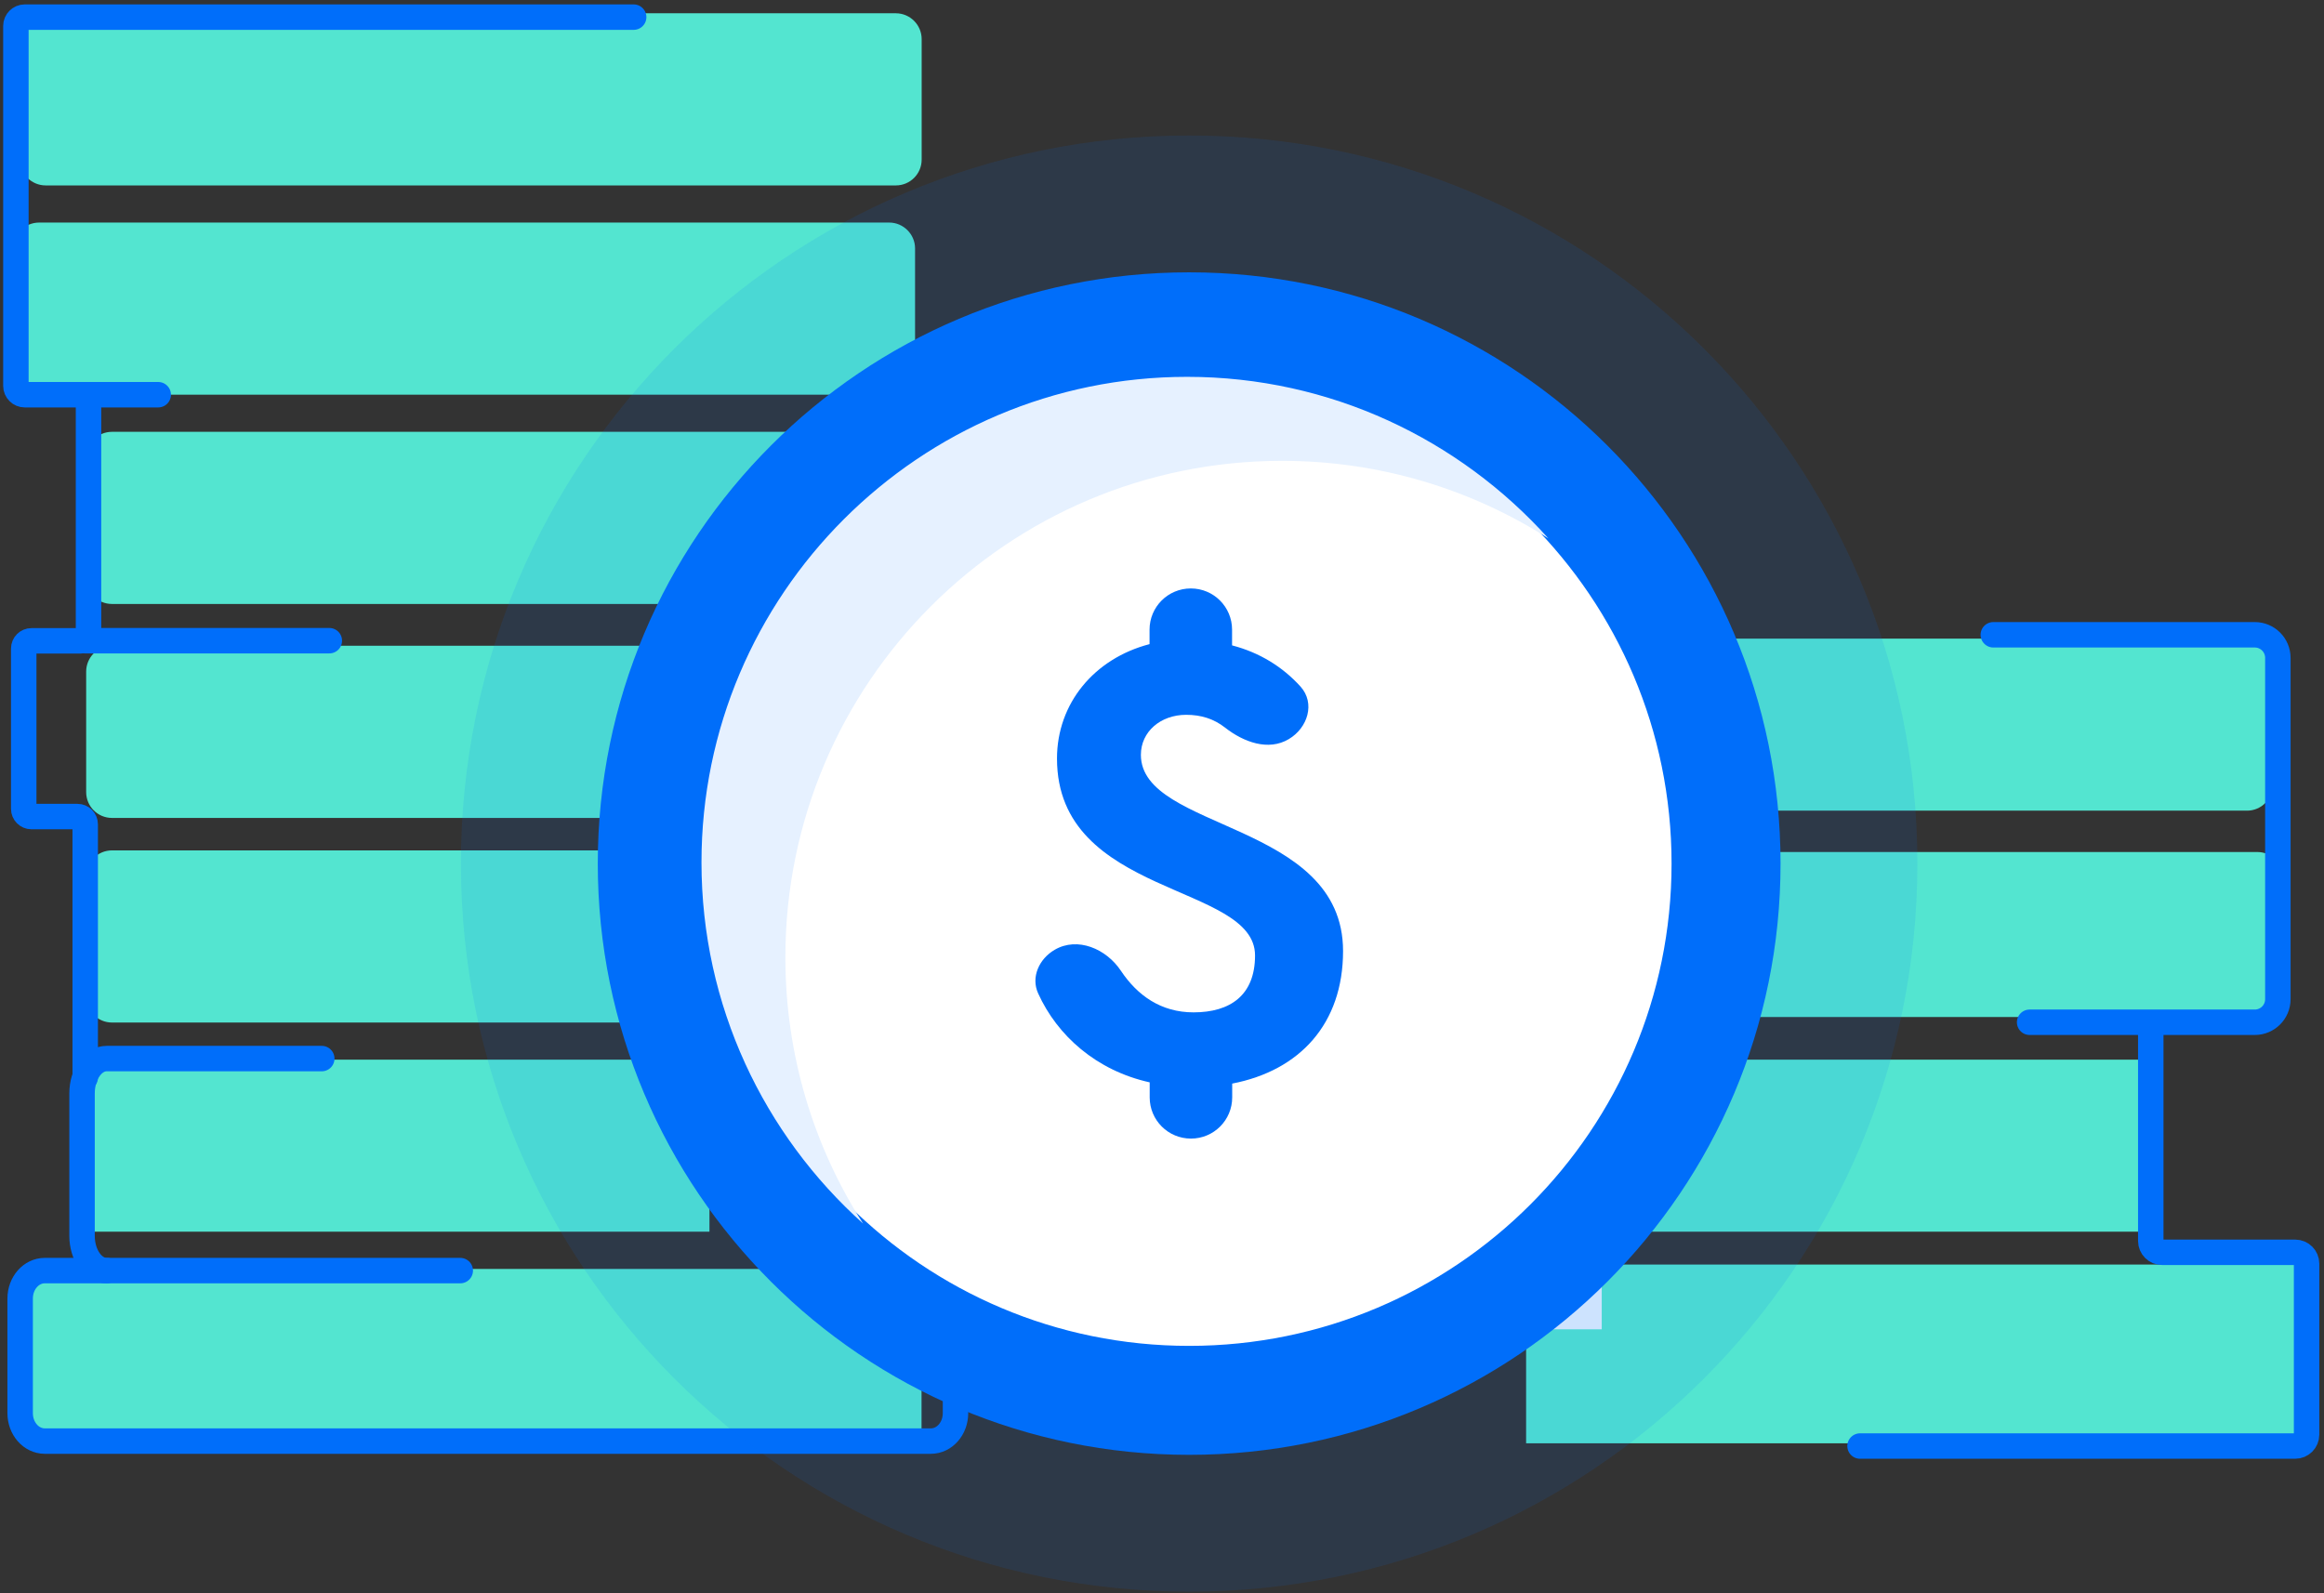
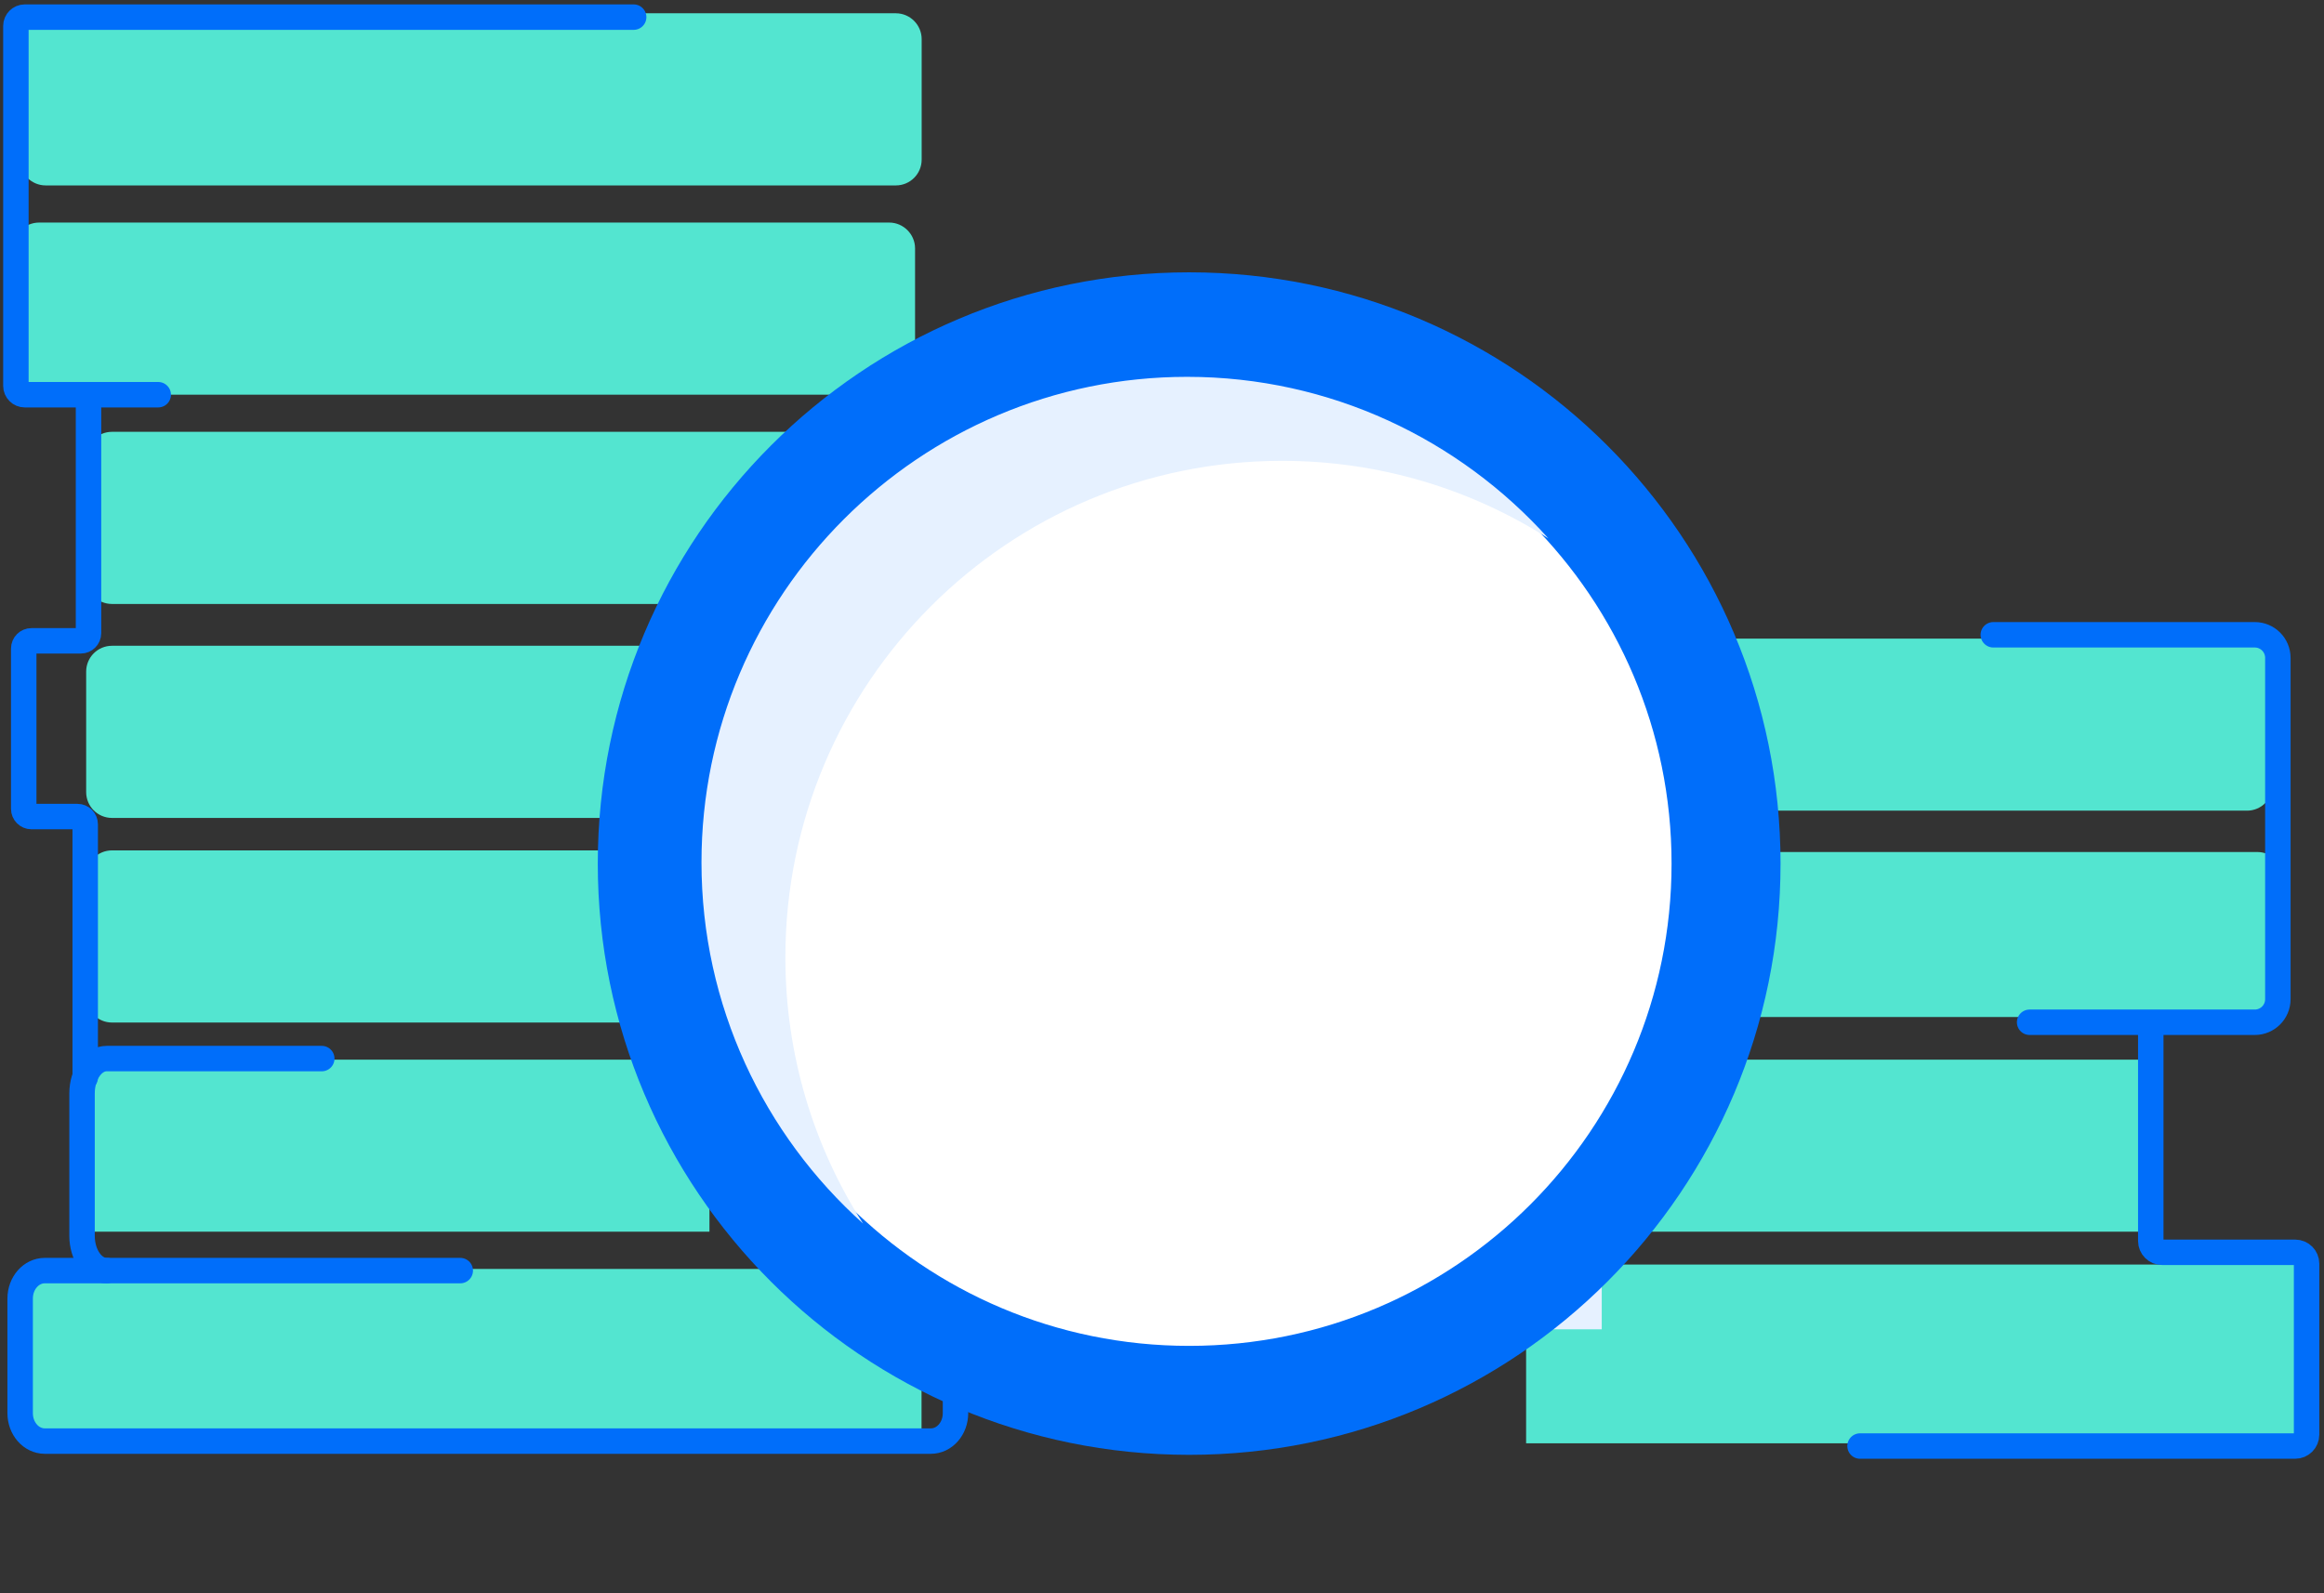
<svg xmlns="http://www.w3.org/2000/svg" width="350" height="240" viewBox="0 0 350 240" fill="none">
  <rect x="0" y="0" width="350" height="240" fill="#333333" stroke="none" />
  <path d="M144.894 128.097H16.87C14.716 128.097 12.977 129.837 12.977 131.991V150.135C12.977 152.289 14.716 154.029 16.87 154.029H144.894C147.048 154.029 148.788 152.289 148.788 150.135V131.991C148.788 129.837 147.048 128.097 144.894 128.097Z" fill="#53E5D0" />
  <path d="M144.894 97.276H16.87C14.716 97.276 12.977 99.016 12.977 101.17V119.314C12.977 121.468 14.716 123.208 16.87 123.208H144.894C147.048 123.208 148.788 121.468 148.788 119.314V101.17C148.788 99.016 147.048 97.276 144.894 97.276Z" fill="#53E5D0" />
  <path d="M133.917 33.525H5.894C3.74 33.525 2 35.265 2 37.419V55.563C2 57.717 3.74 59.457 5.894 59.457H133.917C136.071 59.457 137.811 57.717 137.811 55.563V37.419C137.811 35.285 136.051 33.525 133.917 33.525Z" fill="#53E5D0" />
  <path d="M134.911 2H6.888C4.734 2 2.994 3.74 2.994 5.894V24.038C2.994 26.192 4.734 27.932 6.888 27.932H134.911C137.066 27.932 138.805 26.192 138.805 24.038V5.894C138.805 3.761 137.066 2 134.911 2Z" fill="#53E5D0" />
  <path d="M338.41 96.2H212.831C210.698 96.2 208.979 97.92 208.979 100.053V118.259C208.979 120.393 210.698 122.112 212.831 122.112H338.41C340.544 122.112 342.263 120.393 342.263 118.259V100.053C342.263 97.92 340.544 96.2 338.41 96.2Z" fill="#53E5D0" />
  <path d="M144.894 65.047H16.87C14.716 65.047 12.977 66.787 12.977 68.941V87.085C12.977 89.239 14.716 90.979 16.87 90.979H144.894C147.048 90.979 148.788 89.239 148.788 87.085V68.941C148.788 66.787 147.048 65.047 144.894 65.047Z" fill="#53E5D0" />
  <path d="M106.845 159.622H10.988V185.533H106.845V159.622Z" fill="#53E5D0" />
  <path d="M138.785 191.146H2.994V217.058H138.785V191.146Z" fill="#53E5D0" />
  <path d="M339.982 128.344H217.037C214.949 128.344 213.266 129.994 213.266 132.04V149.504C213.266 151.55 214.949 153.199 217.037 153.199H339.982C342.071 153.199 343.754 151.55 343.754 149.504V132.04C343.754 130.013 342.05 128.344 339.982 128.344Z" fill="#53E5D0" />
  <path d="M323.457 159.622H229.381V185.533H323.457V159.622Z" fill="#53E5D0" />
  <path d="M347.897 190.484H229.836V217.41H347.897V190.484Z" fill="#53E5D0" />
  <path d="M16.084 191.394H6.743C4.692 191.394 3.035 193.279 3.035 195.599V212.873C3.035 215.193 4.692 217.077 6.743 217.077H140.193C142.243 217.077 143.9 215.193 143.9 212.873V195.599C143.9 193.279 142.243 191.394 140.193 191.394" stroke="#006EFA" stroke-width="3.832" stroke-miterlimit="10" stroke-linecap="round" />
  <path d="M48.459 159.457H16.065C14.014 159.457 12.357 161.797 12.357 164.697V186.155C12.357 189.055 14.014 191.395 16.065 191.395H69.317" stroke="#006EFA" stroke-width="3.832" stroke-miterlimit="10" stroke-linecap="round" />
  <path d="M232.944 152.868H214.303V175.424H232.944V152.868Z" fill="#E6F1FF" />
  <path d="M241.227 177.684H222.586V200.24H241.227V177.684Z" fill="#E6F1FF" />
  <path d="M226.73 152.868H206.018V173.581H226.73V152.868Z" fill="#E6F1FF" />
  <path d="M179.091 219.148C228.279 219.148 268.154 179.273 268.154 130.084C268.154 80.896 228.279 41.021 179.091 41.021C129.902 41.021 90.027 80.896 90.027 130.084C90.027 179.273 129.902 219.148 179.091 219.148Z" fill="#006EFA" />
  <g opacity="0.58">
-     <path opacity="0.19" d="M179.09 239.757C239.66 239.757 288.762 190.655 288.762 130.085C288.762 69.515 239.66 20.413 179.09 20.413C118.52 20.413 69.418 69.515 69.418 130.085C69.418 190.655 118.52 239.757 179.09 239.757Z" fill="#006EFA" />
-   </g>
+     </g>
  <path d="M179.092 204.65C220.273 204.65 253.657 171.266 253.657 130.085C253.657 88.904 220.273 55.521 179.092 55.521C137.911 55.521 104.527 88.904 104.527 130.085C104.527 171.266 137.911 204.65 179.092 204.65Z" fill="white" stroke="#006EFA" stroke-width="3.832" />
  <path d="M118.279 144.212C118.279 102.911 151.771 69.419 193.072 69.419C207.84 69.419 221.593 73.707 233.191 81.101C219.791 66.188 200.362 56.764 178.78 56.764C138.453 56.764 105.645 89.573 105.645 129.9C105.645 151.482 115.048 170.91 129.982 184.311C122.567 172.733 118.279 158.959 118.279 144.212Z" fill="#E6F1FF" />
-   <path d="M194.086 111.341C196.965 109.642 198.104 105.914 195.867 103.429C193.154 100.425 189.674 98.292 185.553 97.215V94.854C185.553 91.415 182.777 88.64 179.339 88.64C175.901 88.64 173.125 91.415 173.125 94.854V97.028C164.778 99.203 159.186 105.976 159.186 114.261C159.186 135.16 189.012 133.006 189.012 143.921C189.012 149.949 185.242 152.496 179.753 152.496C174.824 152.496 171.282 149.928 168.817 146.241C166.601 142.906 162.272 141.063 158.834 143.072C156.493 144.439 155.23 147.194 156.348 149.638C159.227 155.997 165.11 161.258 173.146 163.039V165.296C173.146 168.735 175.921 171.51 179.36 171.51C182.798 171.51 185.573 168.735 185.573 165.296V163.225C195.764 161.258 202.268 154.195 202.268 143.258C202.268 123.685 171.82 125.177 171.82 113.702C171.82 110.222 174.782 107.675 178.635 107.675C180.892 107.675 182.798 108.275 184.496 109.601C187.293 111.796 191.021 113.163 194.086 111.341Z" fill="#006EFA" />
  <path d="M95.433 2.58H3.718C2.993 2.58 2.393 3.181 2.393 3.906V58.131C2.393 58.856 2.993 59.457 3.718 59.457H23.83" stroke="#006EFA" stroke-width="3.832" stroke-miterlimit="10" stroke-linecap="round" />
  <path d="M13.33 59.808V95.371C13.33 96.013 12.812 96.531 12.17 96.531H4.734C4.092 96.531 3.574 97.049 3.574 97.691V121.842C3.574 122.484 4.092 123.002 4.734 123.002H11.673C12.315 123.002 12.833 123.519 12.833 124.162V162.334" stroke="#006EFA" stroke-width="3.832" stroke-miterlimit="10" stroke-linecap="round" />
-   <path d="M12.75 96.51H49.597" stroke="#006EFA" stroke-width="3.832" stroke-miterlimit="10" stroke-linecap="round" />
  <path d="M300.197 95.62H339.572C341.498 95.62 343.051 97.174 343.051 99.1V150.508C343.051 152.434 341.498 153.988 339.572 153.988H305.665" stroke="#006EFA" stroke-width="3.832" stroke-miterlimit="10" stroke-linecap="round" />
  <path d="M323.911 154.898V186.92C323.911 187.873 324.677 188.639 325.63 188.639H345.659C346.612 188.639 347.378 189.405 347.378 190.358V216.104C347.378 217.056 346.612 217.823 345.659 217.823H280.125" stroke="#006EFA" stroke-width="3.832" stroke-miterlimit="10" stroke-linecap="round" />
</svg>